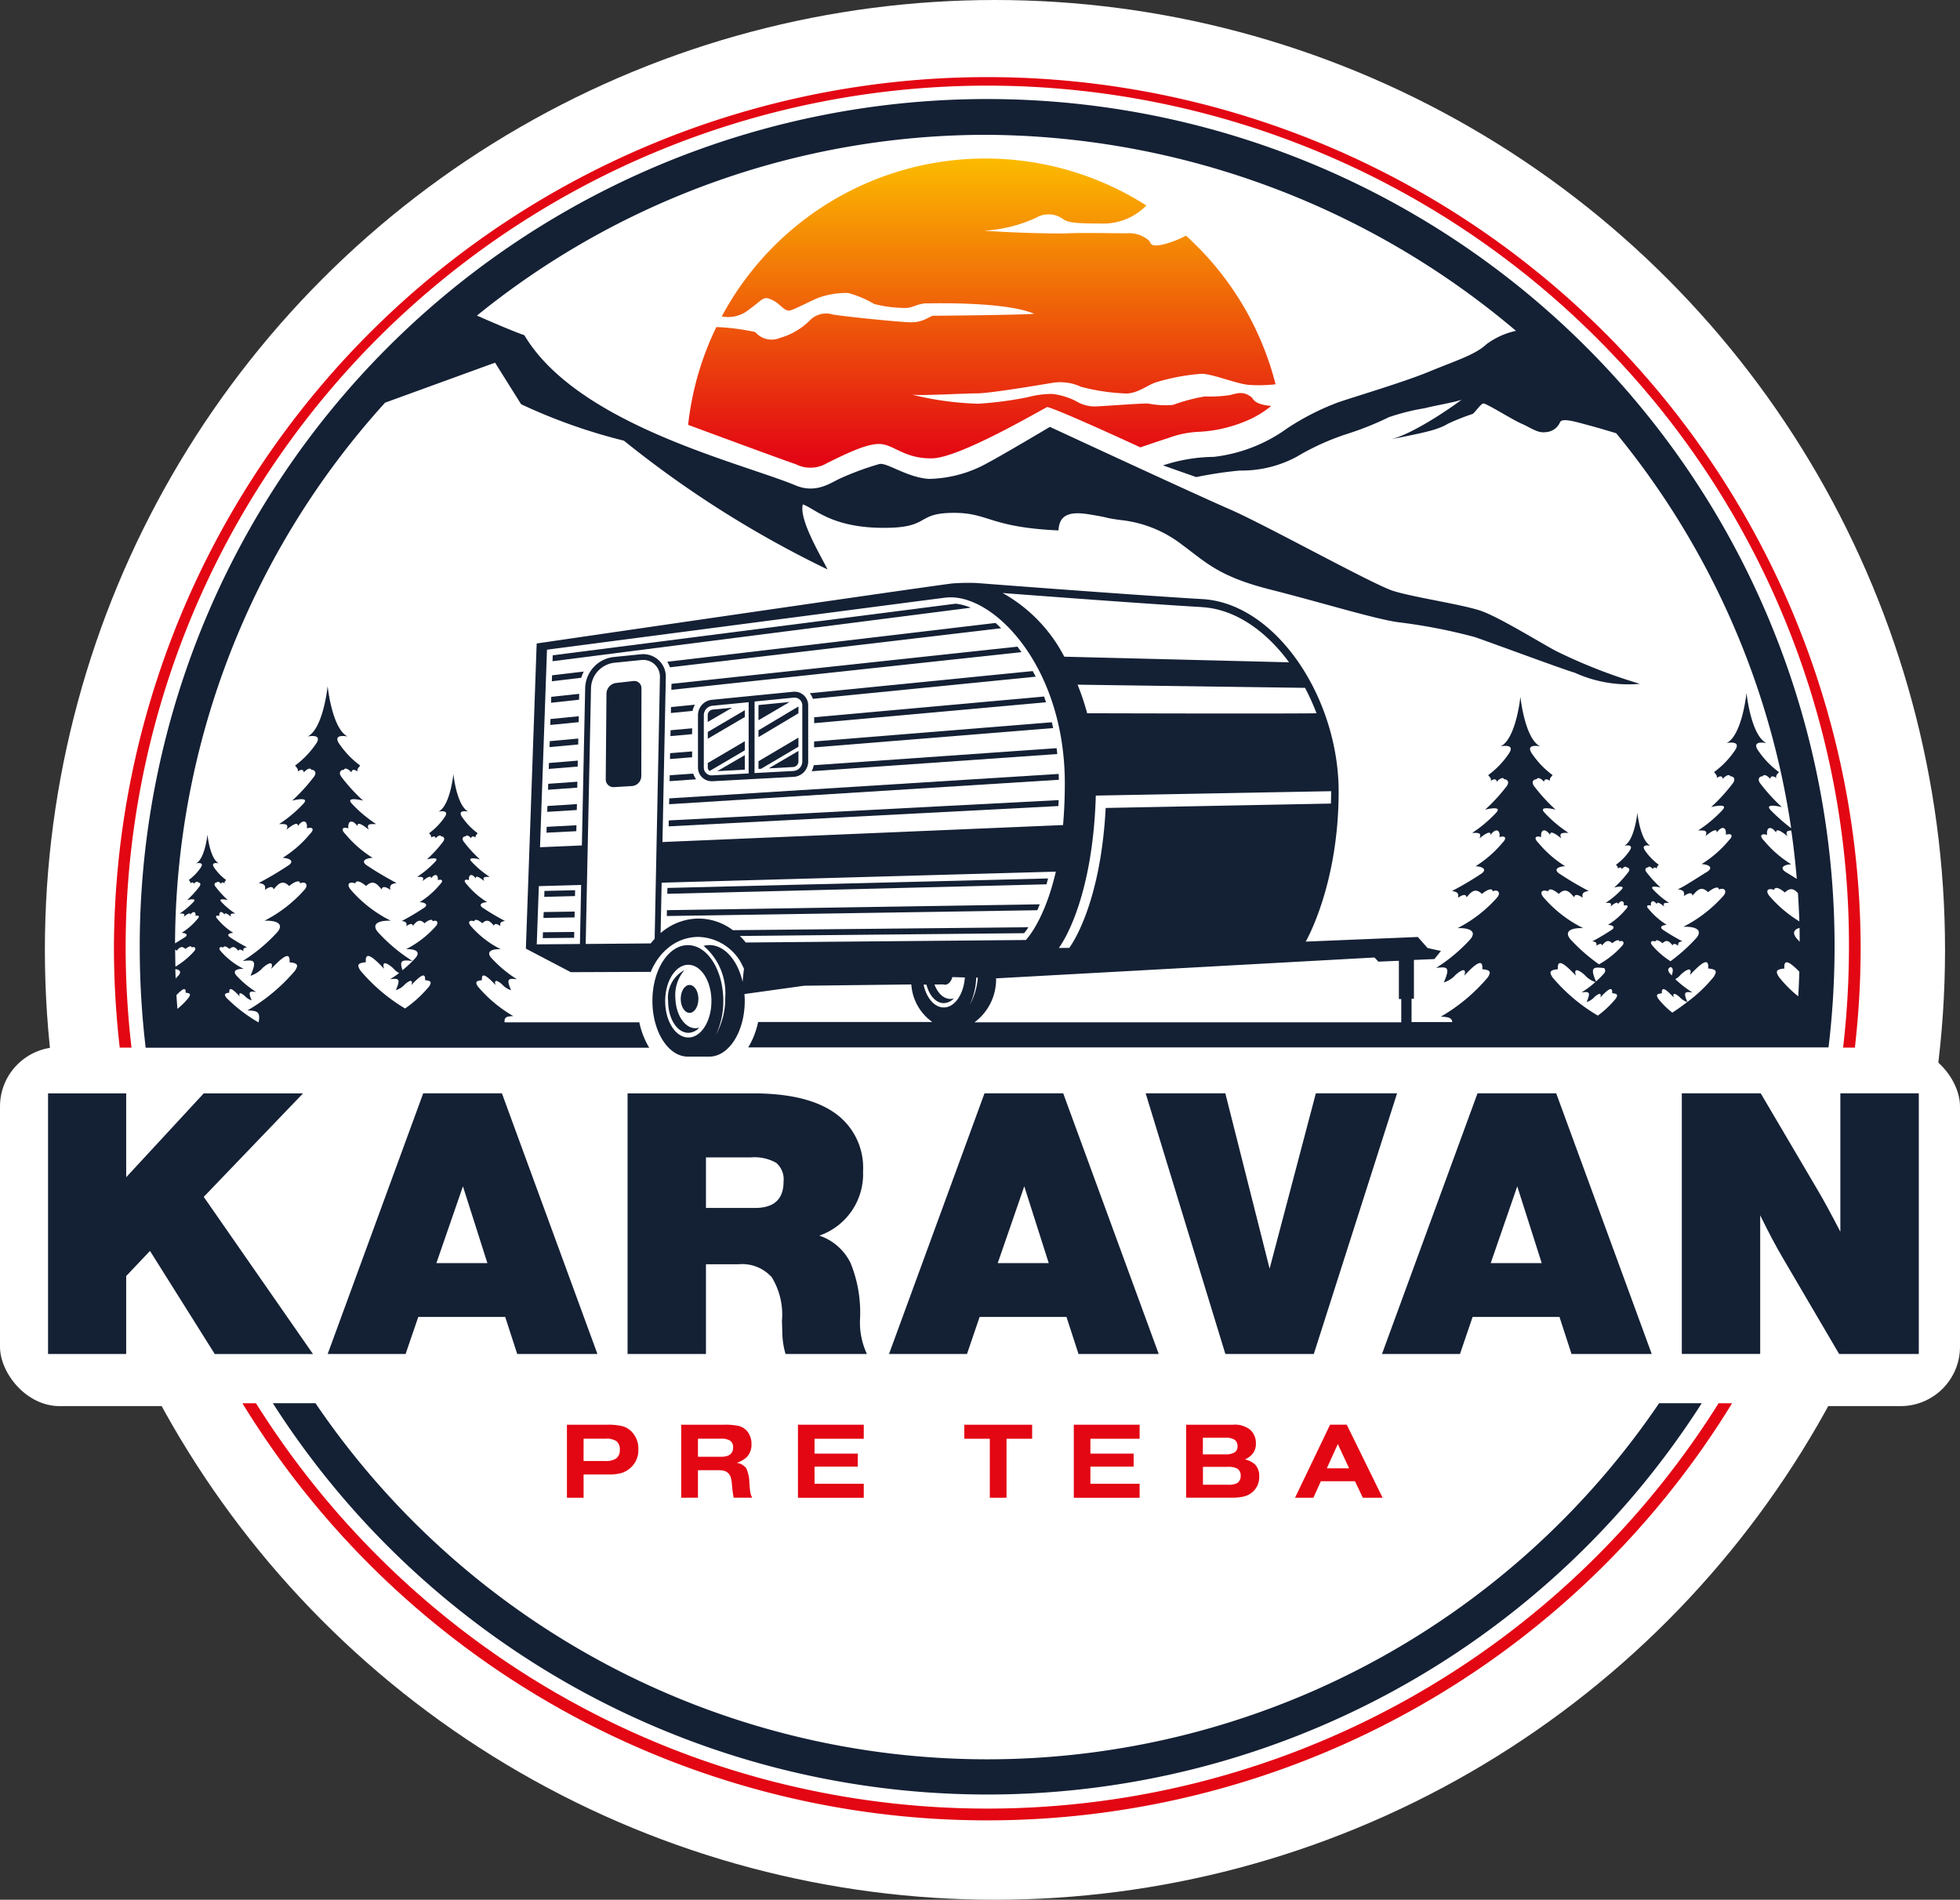
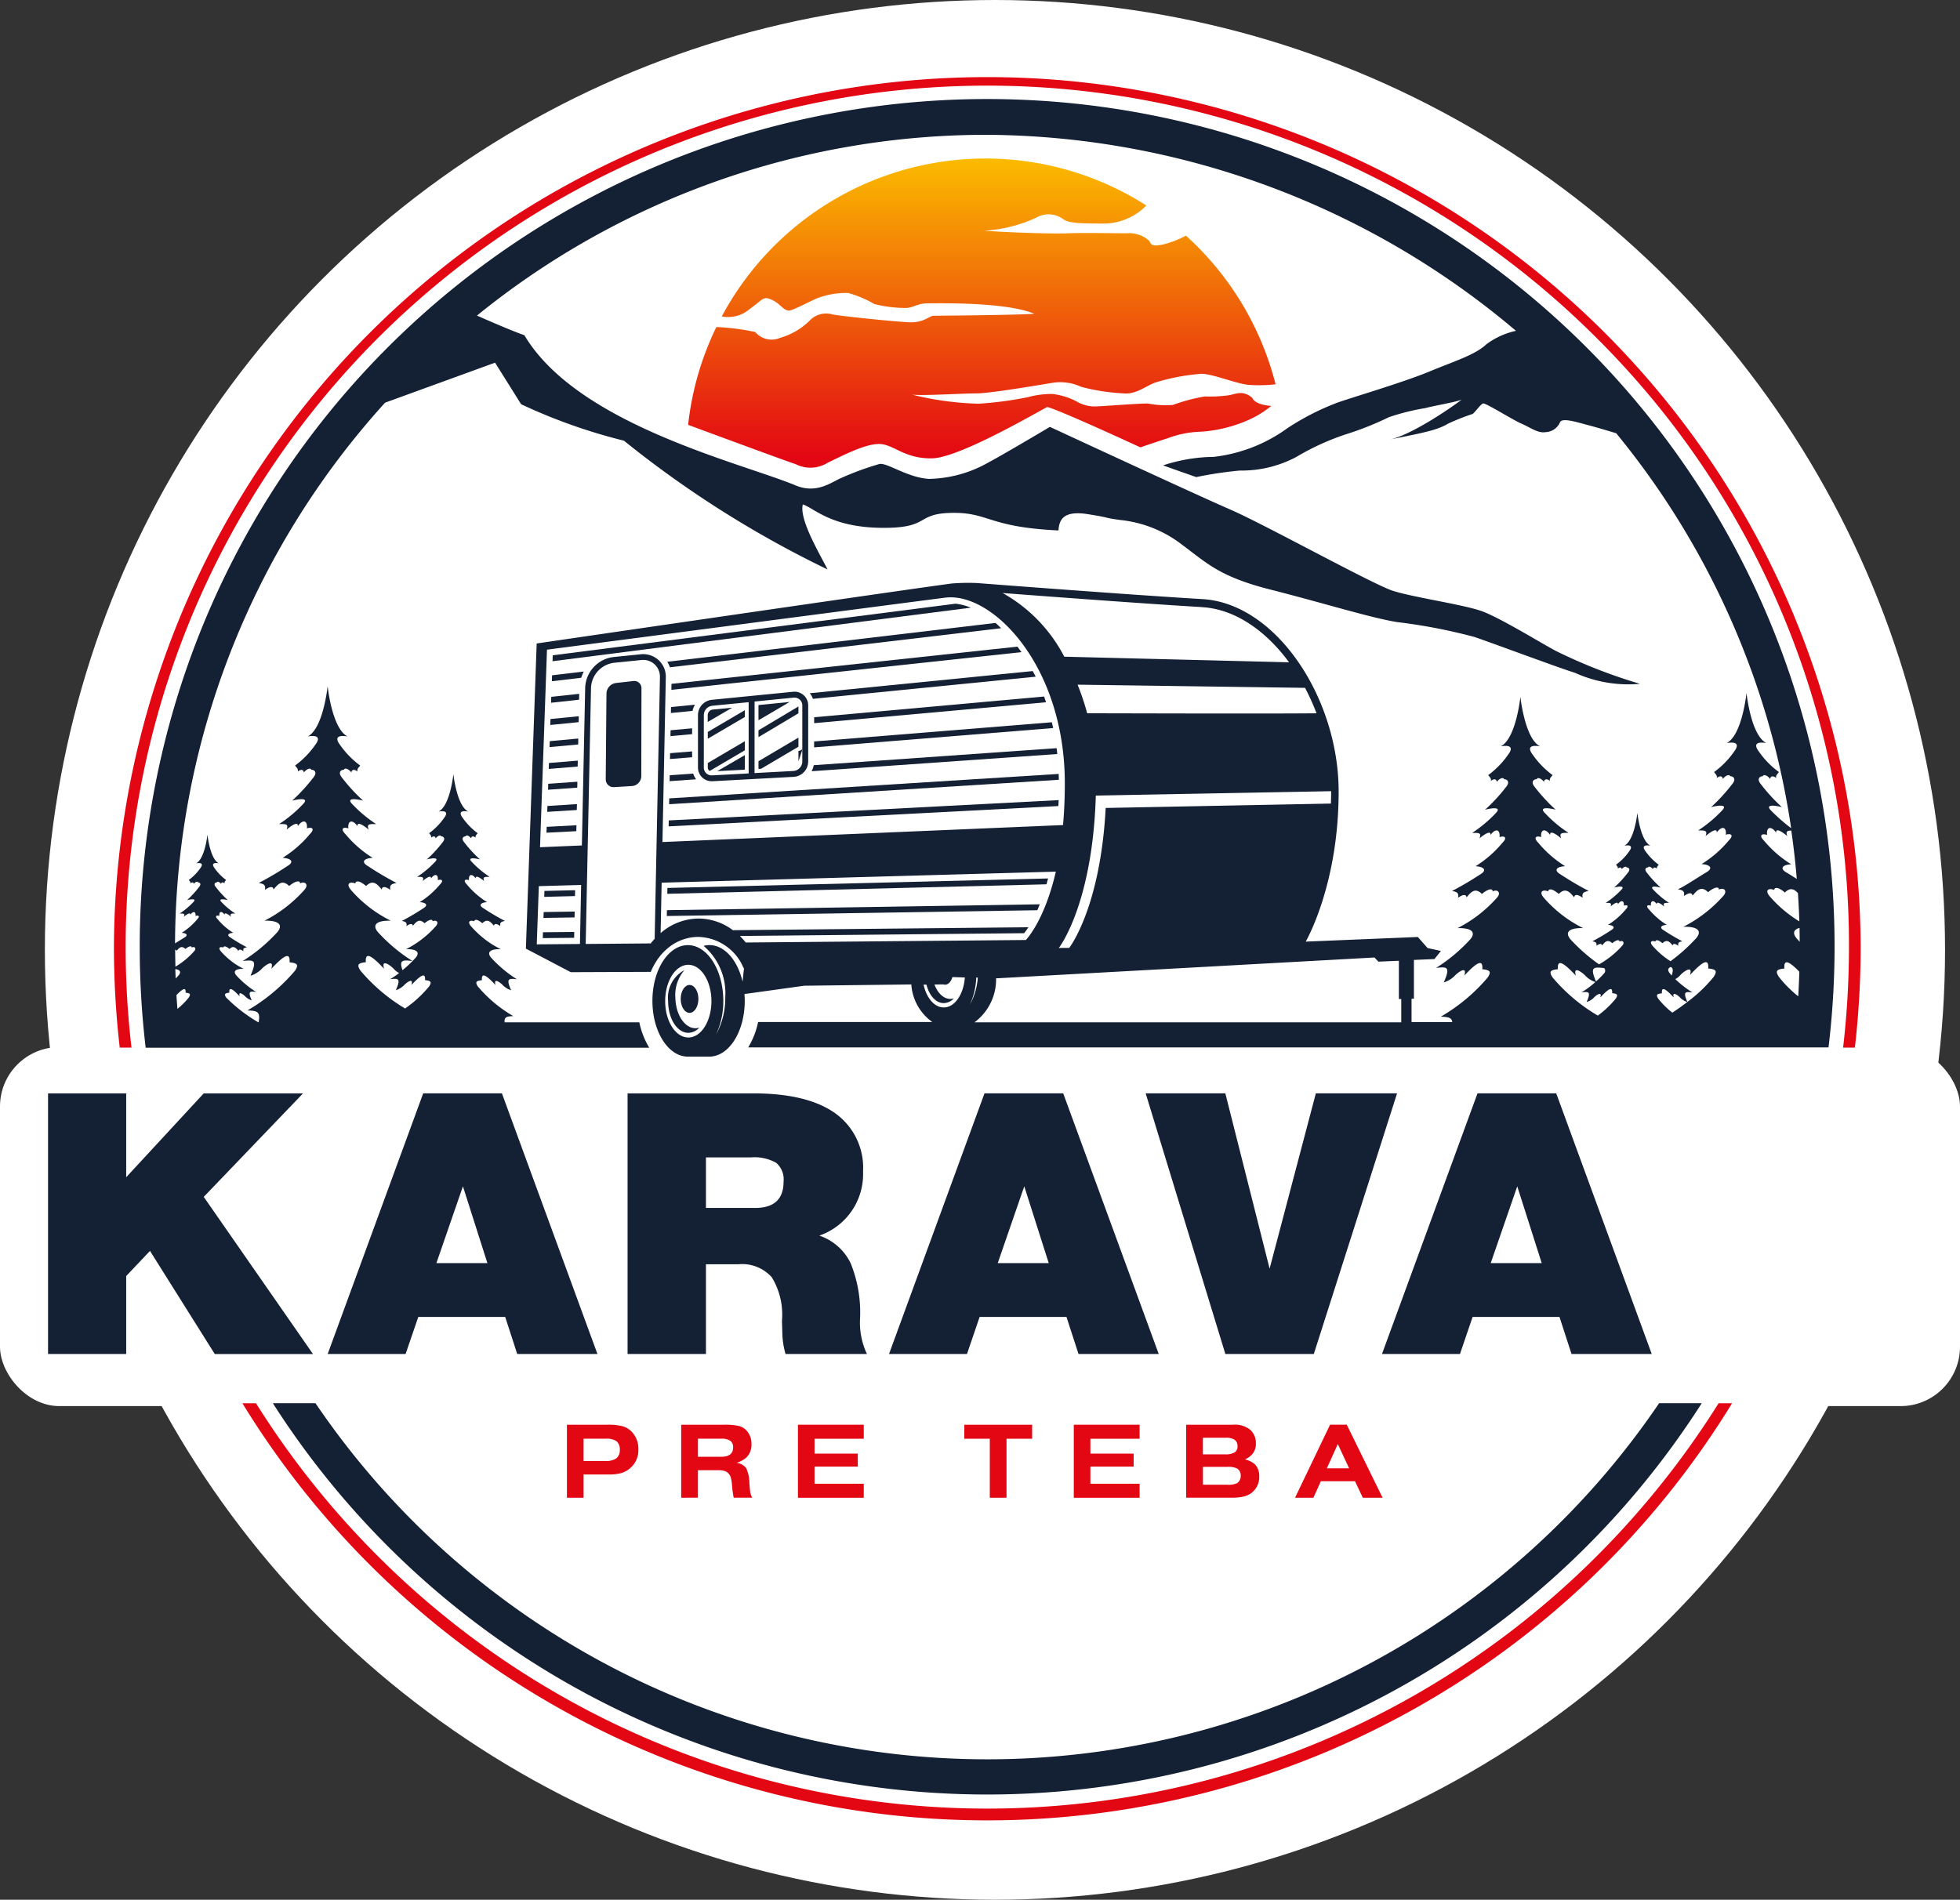
<svg xmlns="http://www.w3.org/2000/svg" width="165.039" height="160" viewBox="0 0 165.039 160">
  <rect x="0" y="0" width="165.039" height="160" fill="#333333" stroke="none" />
  <defs>
    <linearGradient id="a" x1="0.5" y1="0.005" x2="0.5" y2="0.971" gradientUnits="objectBoundingBox">
      <stop offset="0" stop-color="#fbba00" />
      <stop offset="1" stop-color="#e30613" />
    </linearGradient>
  </defs>
  <g transform="translate(-364.792 -14.944)">
    <circle cx="80" cy="80" r="80" transform="translate(368.571 14.944)" fill="#fff" />
    <rect width="165.039" height="30.236" rx="5" transform="translate(364.792 103.133)" fill="#fff" />
    <g transform="translate(368.838 21.172)">
      <path d="M152.423,34.021c-.765-.657-1.371-.329-1.916-.221a11.493,11.493,0,0,1-2.08.108,15.45,15.45,0,0,0-2.681.714,7.522,7.522,0,0,1-2.029-.108c-.329-.057-3.067.164-4.217.221a3.055,3.055,0,0,1-1.916-.437,5.95,5.95,0,0,0-1.972-.6,7.62,7.62,0,0,0-2.08.272,30.6,30.6,0,0,1-4.161.55,25.975,25.975,0,0,1-5.589-.765c.822.108,4.382-.108,5.476-.108s5.311-.714,6.3-.878a4.168,4.168,0,0,1,2.466.329,17.165,17.165,0,0,0,3.56.55c1.094.108,1.916-.657,2.738-.93A17.674,17.674,0,0,1,148.149,32c.93,0,2.9.822,3.945.93a12.546,12.546,0,0,0,2.3-.046,25.243,25.243,0,0,0-7.546-12.518,8.559,8.559,0,0,1-1.87.729c-1.207.272-1.043-.108-1.258-.329a2.543,2.543,0,0,0-1.865-.6c-1.1,0-3.616-.056-4.875,0s-4.982-.056-7.119-.221a12.073,12.073,0,0,0,4.381-1.094,2.062,2.062,0,0,1,2.245.108c.385.272.822.385,3.174.385a5.065,5.065,0,0,0,3.852-1.52,25.183,25.183,0,0,0-35.751,9.343,2.772,2.772,0,0,0,2.322-.6c.986-.714,1.094-.986,1.536-.93a2.422,2.422,0,0,1,1.043.6c.221.164.437.437.765.437s2.029-.93,2.522-1.094a6.887,6.887,0,0,1,2.466-.385,9.2,9.2,0,0,1,2.193.93,10.83,10.83,0,0,0,2.681.329c.488,0,1.043-.385,1.7-.385s6.626-.164,9.092.878c-1.587.108-8.162.164-8.491.164s-.822.6-2.029.55-5.532-.493-6.462-.657a1.911,1.911,0,0,0-1.972.55,5.838,5.838,0,0,1-2.466,1.423,1.8,1.8,0,0,1-2.08-.493,18.788,18.788,0,0,0-3.277-.421A25,25,0,0,0,104.93,36.3c2.4.889,8.48,3.133,9.051,3.308a2.724,2.724,0,0,0,2.681-.108c1.479-.714,3.287-1.644,4.438-1.587s2.08,1.258,4.382,1.207,8.82-3.888,9.693-4.325c1.207.329,7.833,3.4,7.833,3.4s1.752-.6,2.3-.765a8.394,8.394,0,0,1,2.738-.55,11.773,11.773,0,0,0,4.053-.986,8.38,8.38,0,0,0,1.931-1.187c-.827-.072-1.4-.267-1.6-.678Z" transform="translate(-51.032 -6.746)" fill="url(#a)" />
      <path d="M6.58,182.539V189.1H0V167.15H6.58v7.063l6.529-7.063h8.362l-8.362,8.717,9.2,13.237h-8.27l-5.455-8.686-2.008,2.121Z" transform="translate(0 -81.292)" fill="#142034" />
      <path d="M53.468,185.976,52.4,189.094H45.84l8.044-21.954H60.51l8.044,21.954H61.8l-1.012-3.118Zm1.526-4.536h4.294l-2.06-6.467Z" transform="translate(-22.294 -81.287)" fill="#142034" />
      <path d="M101.605,181.543V189.1h-6.6V167.15h10.581q4.554,0,6.9,1.674a5.634,5.634,0,0,1,2.347,4.906,5.476,5.476,0,0,1-3.683,5.4,4.531,4.531,0,0,1,2.63,2.306,11.015,11.015,0,0,1,.8,4.69,6.214,6.214,0,0,0,.58,2.974h-6.852a6.763,6.763,0,0,1-.272-1.752l-.031-1.048a6.053,6.053,0,0,0-.853-3.657,3.341,3.341,0,0,0-2.815-1.1h-2.733Zm0-9.01V176.8h4.135q2.4,0,2.4-2.219a1.831,1.831,0,0,0-.622-1.582,3.725,3.725,0,0,0-2.132-.457h-3.781Z" transform="translate(-46.207 -81.292)" fill="#142034" />
      <path d="M145.488,185.976l-1.063,3.118H137.86L145.9,167.14h6.626l8.044,21.954h-6.755l-1.012-3.118Zm1.526-4.536h4.294l-2.06-6.467Z" transform="translate(-67.047 -81.287)" fill="#142034" />
      <path d="M201.1,167.14l-7.011,21.954h-7.448L179.93,167.14h6.708l3.729,14.768,3.894-14.768Z" transform="translate(-87.507 -81.287)" fill="#142034" />
      <path d="M226.3,185.976l-1.063,3.118H218.67l8.044-21.954h6.626l8.044,21.954h-6.755l-1.012-3.118H226.3Zm1.526-4.536h4.294l-2.06-6.467Z" transform="translate(-106.348 -81.287)" fill="#142034" />
-       <path d="M287.78,167.14v21.954h-6.708L276.326,181q-.855-1.449-1.9-3.585v11.676h-6.6V167.14h6.642l4.715,8.008c.524.878,1.192,2.1,1.993,3.652V167.14h6.6Z" transform="translate(-130.257 -81.287)" fill="#142034" />
      <path d="M102.251,149.169a3.24,3.24,0,0,1,.77-2.229,2.63,2.63,0,0,0-1.371,2.615c0,1.474.76,2.666,1.7,2.666a1.289,1.289,0,0,0,.925-.437,1.115,1.115,0,0,1-.318.051c-.935,0-1.7-1.192-1.7-2.666Z" transform="translate(-49.437 -71.463)" fill="#142034" />
      <path d="M104.455,151.723c.411,0,.745-.524.745-1.176s-.334-1.176-.745-1.176-.745.524-.745,1.176S104.044,151.723,104.455,151.723Z" transform="translate(-50.438 -72.645)" fill="#142034" />
      <path d="M93.778,99.53l-1.484.169a.921.921,0,0,0-.812.909l-.062,7.207a.652.652,0,0,0,.683.657l1.52-.092a.846.846,0,0,0,.791-.853l.015-7.392a.6.6,0,0,0-.658-.6Z" transform="translate(-44.461 -48.405)" fill="#142034" />
      <path d="M107.752,108.831l6.842-.37a1.3,1.3,0,0,0,1.228-1.3v-4.721a1.148,1.148,0,0,0-1.145-1.151.831.831,0,0,0-.113.005l-6.852.678a1.3,1.3,0,0,0-1.171,1.294v4.412a1.151,1.151,0,0,0,1.145,1.151h.062Zm3.555-6.714,3.3-.329h.067a.653.653,0,0,1,.652.652v4.721a.809.809,0,0,1-.76.806l-3.262.175Zm-4.274,5.568v-4.412a.8.8,0,0,1,.724-.8l3.051-.3v6l-3.087.164h-.036A.653.653,0,0,1,107.033,107.685Z" transform="translate(-51.815 -49.261)" fill="#142034" />
      <path d="M116.643,86.86,82.715,91.206l-.015.5,35.217-4.51A4.731,4.731,0,0,0,116.643,86.86Z" transform="translate(-40.22 -42.244)" fill="#142034" />
      <path d="M101.736,93.754l27.887-3.293c-.159-.149-.313-.308-.473-.442l-27.64,3.267a2.662,2.662,0,0,1,.226.473Z" transform="translate(-49.368 -43.78)" fill="#142034" />
      <path d="M85.261,97.985,82.6,98.3l-.015.5,2.471-.293a3.306,3.306,0,0,1,.216-.524Z" transform="translate(-40.162 -47.652)" fill="#142034" />
      <path d="M102.18,97.537l29.479-3.174c-.113-.164-.231-.308-.344-.462L102.19,97.033l-.01.5Z" transform="translate(-49.694 -45.667)" fill="#142034" />
      <path d="M84.828,101.64l-2.353.252-.015.5,2.358-.257Z" transform="translate(-40.104 -49.432)" fill="#142034" />
      <path d="M125.132,100.247l18.759-1.865c-.077-.164-.164-.313-.247-.473L124.87,99.775A1.573,1.573,0,0,1,125.132,100.247Z" transform="translate(-60.729 -47.618)" fill="#142034" />
      <path d="M84.729,105.31l-2.383.236-.015.5,2.389-.236Z" transform="translate(-40.04 -51.216)" fill="#142034" />
      <path d="M104.124,103.42l-2.014.2-.01.5,1.823-.18a1.868,1.868,0,0,1,.2-.514Z" transform="translate(-49.655 -50.297)" fill="#142034" />
      <path d="M125.58,104.325l19.529-1.762c-.057-.159-.108-.324-.164-.483l-19.36,1.746v.5Z" transform="translate(-61.075 -49.646)" fill="#142034" />
      <path d="M84.624,108.97l-2.4.221-.021.5,2.414-.221Z" transform="translate(-39.977 -52.997)" fill="#142034" />
      <path d="M102.03,107.947l1.824-.164v-.493l-1.813.164Z" transform="translate(-49.621 -52.179)" fill="#142034" />
      <path d="M125.58,108.416l20.13-1.628c-.036-.164-.077-.324-.113-.488l-20.017,1.618Z" transform="translate(-61.075 -51.698)" fill="#142034" />
      <path d="M84.525,112.59l-2.43.2-.015.5,2.435-.2Z" transform="translate(-39.919 -54.757)" fill="#142034" />
      <path d="M101.95,111.722l1.865-.149v-.493l-1.854.149Z" transform="translate(-49.582 -54.023)" fill="#142034" />
      <path d="M125.17,112.492l20.685-1.449c-.015-.164-.031-.329-.057-.493l-20.449,1.433A1.766,1.766,0,0,1,125.17,112.492Z" transform="translate(-60.875 -53.765)" fill="#142034" />
      <path d="M101.88,115.357l2.24-.159a1.622,1.622,0,0,1-.247-.478l-1.978.139-.01.5Z" transform="translate(-49.548 -55.793)" fill="#142034" />
      <path d="M84.431,116.05l-2.455.175-.015.5,2.46-.175Z" transform="translate(-39.86 -56.44)" fill="#142034" />
      <path d="M101.8,117.323l32.823-2.06c0-.169-.01-.329-.015-.493l-32.792,2.06-.01.493Z" transform="translate(-49.509 -55.817)" fill="#142034" />
      <path d="M84.332,119.72l-2.486.159-.015.493,2.486-.154Z" transform="translate(-39.797 -58.225)" fill="#142034" />
      <path d="M84.222,123.688l.01-.5-2.507.134-.015.493Z" transform="translate(-39.739 -59.912)" fill="#142034" />
      <path d="M101.73,121.279l32.818-1.711c.01-.164.021-.329.026-.5l-32.833,1.711-.01.493Z" transform="translate(-49.475 -57.909)" fill="#142034" />
      <path d="M81.355,133.9l-.015.5,2.589-.067.01-.493Z" transform="translate(-39.559 -65.092)" fill="#142034" />
      <path d="M133.573,131.91l-32.052.8-.01.493,31.929-.8C133.485,132.249,133.532,132.079,133.573,131.91Z" transform="translate(-49.368 -64.153)" fill="#142034" />
      <path d="M132.83,136.15l-31.39.493-.01.493,31.2-.488c.067-.154.134-.324.205-.5Z" transform="translate(-49.329 -66.215)" fill="#142034" />
      <path d="M81.21,137.874l2.62-.041.01-.493-2.609.041Z" transform="translate(-39.496 -66.794)" fill="#142034" />
      <path d="M81.1,141.2l2.64-.026.01-.493-2.635.026Z" transform="translate(-39.442 -68.418)" fill="#142034" />
      <path d="M108.571,104.069a.474.474,0,0,0-.431.473v.57l2.06-1.2Z" transform="translate(-52.593 -50.536)" fill="#142034" />
      <path d="M111.268,104.32l-3.118,1.834v.57l3.118-1.829Z" transform="translate(-52.598 -50.735)" fill="#142034" />
      <path d="M111.268,109.41l-3.118,1.834v.39a.322.322,0,0,0,.164.277l2.954-1.736Z" transform="translate(-52.598 -53.21)" fill="#142034" />
      <path d="M112.022,112.912V111.69l-2.322,1.351Z" transform="translate(-53.352 -54.319)" fill="#142034" />
      <path d="M116.46,103.232v1.279l2.625-1.541Z" transform="translate(-56.639 -50.078)" fill="#142034" />
      <path d="M119.824,103.71l-3.364,2.008v.575l3.364-2.008Z" transform="translate(-56.639 -50.438)" fill="#142034" />
      <path d="M119.824,108.82l-3.364,1.988v.637l.01.01.205-.01,3.149-1.859Z" transform="translate(-56.639 -52.924)" fill="#142034" />
-       <path d="M120.642,111.883V111l-2.5,1.469,2.05-.113a.479.479,0,0,0,.452-.478Z" transform="translate(-57.456 -53.984)" fill="#142034" />
+       <path d="M120.642,111.883V111a.479.479,0,0,0,.452-.478Z" transform="translate(-57.456 -53.984)" fill="#142034" />
      <path d="M24.985,81.886A12.9,12.9,0,0,1,22.3,79.811c-.17-.272-.123-.354.272-.4-.041-.524.272-.334.878.313-.17-.544.375-.1.483.021a1.311,1.311,0,0,0,.524.313c-.334-.776-.17-.776.375-.709a8.048,8.048,0,0,1-1.675-1.4c-.293-.354-.041-.565.627-.544a6.2,6.2,0,0,1-1.926-1.484c-.252-.293-.062-.416.211-.313.041-.17.252-.1.524.123.334-.334.544-.082.755.169.021-.169.19-.149.416.021-.062-.272.1-.293.293-.334a14.675,14.675,0,0,1-1.382-.817c-.354-.211-.17-.375.231-.4a5.463,5.463,0,0,1-1.32-1.151c-.252-.252-.1-.354.149-.272-.041-.4.211-.442.442-.1-.021-.19.17-.149.544.17-.123-.293.062-.272.354-.272a6.21,6.21,0,0,1-1.171-.981c-.272-.293.211-.231.544-.149a8.258,8.258,0,0,1-1-1.089c-.272-.313,0-.416.082-.4,0-.082.17-.1.354.123.021-.211.231-.1.293-.041-.041-.149.082-.211.123-.293a4.2,4.2,0,0,1-.961-.981c-.334-.442,0-.483.354-.416-.755-.375-.961-2.424-.961-2.424s-.211,2.049-.961,2.424c.354-.062.688-.021.354.416a4.192,4.192,0,0,1-.961.981c.041.082.17.149.123.293.062-.062.272-.17.293.041.19-.231.354-.211.354-.123.082-.021.354.082.082.4a8.624,8.624,0,0,1-1,1.089c.334-.082.817-.149.544.149a6.21,6.21,0,0,1-1.171.981c.293,0,.483-.021.354.272.375-.313.565-.354.544-.17.231-.334.483-.293.442.1.252-.082.4.021.149.272a5.364,5.364,0,0,1-1.32,1.151c.4.021.586.19.231.4-.19.113-.5.313-.786.488A68.166,68.166,0,0,1,35.689,29.719l9.261-3.37,2.193,3.5A46.7,46.7,0,0,0,55.8,32.919,88.488,88.488,0,0,0,72.945,43.763c-.657-1.315-2.409-4.217-2.08-5.476.986.329,2.358,1.916,6.575,1.972S80.285,39.052,83.408,39s3.067,1.207,8.984,1.479c.056-.878.385-1.7,2.466-1.371s1.151.272,2.738.493a10.17,10.17,0,0,1,5.2,2.08c2.08,1.536,3.123,2.686,7.448,3.781s8.542,2.409,10.679,2.738a46.4,46.4,0,0,1,6.518,1.258c1.587.544,7.176,2.63,8.434,3.01a10.885,10.885,0,0,0,5.476.93,44.525,44.525,0,0,1-7.011-2.738c-.986-.493-4.767-2.846-6.354-3.4s-5.753-1.151-7.448-1.7-10.792-5.589-13.694-6.847-15.174-6.955-15.174-6.955-4.053,2.409-5.2,3.01a10.5,10.5,0,0,1-4.982,1.371c-1.808-.108-3.5-1.371-4.161-1.258a24.023,24.023,0,0,0-3.287,1.207c-.765.329-2.019,1.336-3.781.6-4.6-1.916-18.348-5.1-22.842-12.651-1.007-.349-2.943-1.187-3.991-1.654A68.076,68.076,0,0,1,86.4,7.159a69.56,69.56,0,0,1,44.514,16.509,6.459,6.459,0,0,0-2.5,1.14c-.93.878-2.573,1.371-4.818,2.3s-6.739,2.245-7.777,2.63a21.417,21.417,0,0,0-4.161,2.137,13.1,13.1,0,0,1-6.19,2.409A14.053,14.053,0,0,0,101.2,35c1.371.493,2.794.986,2.794.986a32.867,32.867,0,0,1,3.668-.55,9.8,9.8,0,0,0,4.767-1.151,20.984,20.984,0,0,1,4.381-1.972,25.412,25.412,0,0,0,3.4-1.371,18.939,18.939,0,0,1,3.067-.765c.822-.221,2.522-.493,3.067-.714-1.151.878-4.274,2.959-5.969,3.339,3.067-.6,4-.822,4.818-1.315a19.043,19.043,0,0,1,2.08-.822c.221-.164.657-.822.878-.878s2.466,1.371,3.231,1.7,1.371.822,2.029.714a1.383,1.383,0,0,0,1.207-.822c.164-.437,1.479,0,2.522.272.657.175,1.51.431,2.214.642a68.134,68.134,0,0,1,14.732,33.265,15.259,15.259,0,0,1-1.726-1.52c-.473-.509.365-.4.945-.257a14.6,14.6,0,0,1-1.746-1.9c-.473-.544,0-.729.144-.693,0-.144.293-.18.622.221.036-.365.4-.18.508-.072-.072-.257.144-.365.221-.509a7.259,7.259,0,0,1-1.675-1.71c-.58-.765,0-.837.621-.729-1.31-.657-1.674-4.227-1.674-4.227s-.365,3.57-1.675,4.227c.622-.108,1.2-.036.622.729a7.26,7.26,0,0,1-1.675,1.71c.072.144.293.257.221.509.108-.108.473-.293.508.072.329-.4.622-.365.622-.221.144-.036.622.144.144.693a14.95,14.95,0,0,1-1.746,1.9c.58-.144,1.423-.257.945.257a10.894,10.894,0,0,1-2.039,1.71c.509,0,.837-.036.622.473.658-.544.986-.622.945-.293.4-.58.837-.509.765.18.437-.144.693.036.257.473a9.417,9.417,0,0,1-2.3,2c.693.036,1.022.329.4.693s-1.967,1.274-2.4,1.423c.329.072.622.108.509.58.4-.293.693-.329.729-.036.365-.437.729-.873,1.31-.293.473-.4.925-.524.909-.221.462-.216.74.139.365.544a11.372,11.372,0,0,1-3.354,2.589c1.166-.036,1.6.329,1.094.945a14.742,14.742,0,0,1-2.178,1.957,6.951,6.951,0,0,1-1.51-1.3c-.288-.334-.072-.478.236-.36.046-.19.288-.118.6.144.38-.38.622-.1.858.19.026-.19.216-.164.478.026-.072-.308.118-.334.334-.38a17.9,17.9,0,0,1-1.572-.93c-.4-.236-.19-.431.262-.452a6.339,6.339,0,0,1-1.505-1.31c-.288-.288-.118-.406.17-.308-.046-.452.236-.5.5-.118-.026-.216.19-.17.622.19-.144-.334.072-.308.406-.308a7.114,7.114,0,0,1-1.336-1.12c-.308-.334.236-.262.622-.17a9.579,9.579,0,0,1-1.145-1.238c-.308-.36,0-.478.1-.452,0-.1.19-.118.406.144.026-.236.262-.118.334-.046-.046-.164.1-.236.144-.334a4.978,4.978,0,0,1-1.1-1.12c-.38-.5,0-.55.406-.478-.858-.431-1.1-2.769-1.1-2.769s-.236,2.337-1.1,2.769c.406-.072.786-.026.406.478a4.662,4.662,0,0,1-1.1,1.12c.046.1.19.17.144.334.072-.072.308-.19.334.046.216-.262.406-.236.406-.144.1-.026.406.1.1.452a9.252,9.252,0,0,1-1.145,1.238c.38-.1.93-.164.622.17a7.114,7.114,0,0,1-1.336,1.12c.334,0,.55-.026.406.308.431-.36.642-.406.622-.19.262-.38.55-.334.5.118.288-.1.452.026.169.308a6.135,6.135,0,0,1-1.505,1.31c.452.026.668.216.262.452a18.118,18.118,0,0,1-1.572.93c.216.046.406.072.334.38.262-.19.452-.216.478-.026.236-.288.478-.57.858-.19.308-.262.606-.344.6-.144.3-.144.483.092.236.36a7.636,7.636,0,0,1-1.947,1.562,14.9,14.9,0,0,1-2.414-2.116c-.5-.611-.072-.971,1.079-.935a10.6,10.6,0,0,1-3.313-2.558c-.431-.5-.108-.719.36-.539.072-.288.431-.18.9.216.575-.575.935-.144,1.294.288.036-.288.324-.252.719.036-.108-.467.18-.5.5-.575a26.766,26.766,0,0,1-2.378-1.4c-.611-.36-.288-.647.4-.683a9.4,9.4,0,0,1-2.27-1.983c-.431-.431-.18-.611.252-.467-.072-.683.36-.755.755-.18-.036-.324.288-.252.935.288-.216-.5.108-.467.611-.467a10.728,10.728,0,0,1-2.019-1.7c-.467-.5.36-.4.935-.252a14.668,14.668,0,0,1-1.731-1.875c-.467-.539,0-.719.144-.683,0-.144.288-.18.611.216.036-.36.4-.18.5-.072-.072-.252.144-.36.216-.5a7.331,7.331,0,0,1-1.659-1.7c-.575-.755,0-.827.611-.719-1.294-.647-1.659-4.176-1.659-4.176s-.36,3.529-1.659,4.176c.611-.108,1.187-.036.611.719a7.235,7.235,0,0,1-1.659,1.7c.072.144.288.252.216.5.108-.108.467-.288.5.072.324-.4.611-.36.611-.216.144-.036.611.144.144.683A14.279,14.279,0,0,1,128.312,64c.575-.144,1.4-.252.935.252a10.93,10.93,0,0,1-2.019,1.7c.5,0,.827-.036.611.467.647-.539.971-.611.935-.288.4-.575.827-.5.755.18.431-.144.683.036.252.467a9.412,9.412,0,0,1-2.27,1.983c.683.036,1.007.324.4.683a26.76,26.76,0,0,1-2.378,1.4c.324.072.611.108.5.575.4-.288.683-.324.719-.036.36-.431.719-.863,1.294-.288.467-.4.914-.519.9-.216.457-.216.735.139.36.539a11.2,11.2,0,0,1-3.313,2.558c1.151-.036,1.587.324,1.079.935a13.988,13.988,0,0,1-2.882,2.414c.935-.108,1.223-.108.647,1.223a2.271,2.271,0,0,0,.9-.539c.18-.216,1.115-.971.827-.036,1.043-1.115,1.587-1.438,1.515-.539.683.072.755.216.467.683a15.032,15.032,0,0,1-3.96,3.313c.627.026.919.077.966.457h-3.431V79.924h.2V76.652l1.726-.072.55-.683-1.125-.247-.822-.93-9.441.39s2.774-4.746,2.774-12.636-5.26-15.846-11.465-16.211S85.5,44.908,85.5,44.908a17.6,17.6,0,0,0-2.1.041C79.314,45.489,48.454,50,48.454,50l-.909,25.7,3.781,1.983,6.626-.026.1.021a5.24,5.24,0,0,1,.241-.514c.046-.087.1-.175.149-.262s.118-.19.18-.283.123-.164.185-.247.134-.164.2-.241.144-.149.216-.221.154-.144.231-.211a4.005,4.005,0,0,1,2.6-.986,4.264,4.264,0,0,1,3.585,2.132c.082.159.17.334.272.55-.057.431-.087.786-.118,1.094-.416-1.8-1.51-3.087-2.8-3.087a1.921,1.921,0,0,0-.483.067,5.229,5.229,0,0,1,1.823,4.33,6.381,6.381,0,0,1-.776,3.144,6.61,6.61,0,0,0,.611-2.841c0-2.594-1.336-4.695-2.984-4.695S58.2,77.5,58.2,80.1s1.336,4.695,2.984,4.695H62.99c1.649,0,2.984-2.1,2.984-4.695,0-.2-.01-.385-.026-.575l5.034-.7L80,78.717a4.226,4.226,0,0,0,1.767,3.164H67.1a6.821,6.821,0,0,1-.832,2.137h90.964A71.356,71.356,0,1,0,15.03,75.574a72.056,72.056,0,0,0,.5,8.47h42.4a6.82,6.82,0,0,1-.832-2.137H45.752c-.036-.452.175-.5.735-.524a11.291,11.291,0,0,1-2.995-2.507c-.216-.354-.164-.462.354-.519-.057-.683.354-.437,1.145.411-.216-.709.488-.139.627.026a1.754,1.754,0,0,0,.683.411c-.437-1.007-.216-1.007.488-.925a10.48,10.48,0,0,1-2.178-1.824c-.38-.462-.057-.735.817-.709a8.068,8.068,0,0,1-2.507-1.937c-.329-.38-.082-.544.272-.411.057-.216.329-.139.683.164.437-.437.709-.108.981.216.026-.216.247-.19.544.026-.082-.354.139-.38.38-.437a19.706,19.706,0,0,1-1.8-1.063c-.462-.272-.216-.488.3-.519a7.01,7.01,0,0,1-1.716-1.5c-.324-.329-.139-.462.19-.354-.057-.519.272-.57.57-.139-.026-.247.216-.19.709.216-.164-.38.082-.354.462-.354a8.25,8.25,0,0,1-1.526-1.279c-.354-.38.272-.3.709-.19a11,11,0,0,1-1.31-1.418c-.354-.411,0-.544.108-.519,0-.108.216-.139.462.164.026-.272.3-.139.38-.056-.056-.19.108-.272.164-.38A5.516,5.516,0,0,1,42.233,64.7c-.437-.57,0-.627.462-.544C41.715,63.667,41.442,61,41.442,61s-.272,2.671-1.253,3.159c.462-.082.9-.026.462.544A5.515,5.515,0,0,1,39.4,65.978c.056.108.216.19.164.38.082-.082.354-.216.38.056.247-.3.462-.272.462-.164.108-.026.462.108.108.519a10.648,10.648,0,0,1-1.31,1.418c.437-.108,1.063-.19.709.19a8.251,8.251,0,0,1-1.526,1.279c.38,0,.627-.026.462.354.488-.411.735-.462.709-.216.3-.437.627-.38.57.139.329-.108.519.026.19.354a7.11,7.11,0,0,1-1.716,1.5c.519.026.765.247.3.519a19.7,19.7,0,0,1-1.8,1.063c.247.057.462.082.38.437.3-.216.519-.247.544-.026.272-.329.544-.652.981-.216.354-.3.693-.39.683-.164.349-.164.555.1.272.411a8.454,8.454,0,0,1-2.507,1.937c.873-.026,1.2.247.817.709a9.668,9.668,0,0,1-1.115,1.058c-.308-.878.021-.868.842-.77A13.945,13.945,0,0,1,35.078,74.3c-.514-.622-.072-.986,1.094-.95a10.793,10.793,0,0,1-3.359-2.594c-.437-.514-.108-.729.365-.55.072-.293.437-.185.914.221.586-.586.95-.144,1.315.293.036-.293.329-.257.729.036-.108-.473.185-.514.514-.586a27.011,27.011,0,0,1-2.409-1.423c-.622-.365-.293-.657.4-.693a9.571,9.571,0,0,1-2.3-2.008c-.437-.437-.185-.622.257-.473-.072-.693.365-.765.765-.185-.036-.329.293-.257.95.293-.221-.514.108-.473.622-.473a10.993,10.993,0,0,1-2.044-1.716c-.473-.509.365-.4.95-.257a14.331,14.331,0,0,1-1.752-1.9c-.473-.55,0-.729.144-.693,0-.144.293-.185.622.221.036-.365.4-.185.514-.072-.072-.257.144-.365.221-.514a7.407,7.407,0,0,1-1.68-1.716c-.586-.765,0-.837.622-.729-1.315-.657-1.68-4.238-1.68-4.238s-.365,3.58-1.68,4.238c.622-.108,1.207-.036.622.729a7.407,7.407,0,0,1-1.68,1.716c.072.144.293.257.221.514.108-.108.473-.293.514.072.329-.4.622-.365.622-.221.144-.036.622.144.144.693a14.686,14.686,0,0,1-1.752,1.9c.586-.144,1.423-.257.95.257a10.8,10.8,0,0,1-2.044,1.716c.514,0,.837-.036.622.473.657-.55.986-.622.95-.293.4-.586.837-.514.765.185.437-.144.693.036.257.473a9.572,9.572,0,0,1-2.3,2.008c.693.036,1.022.329.4.693a27.012,27.012,0,0,1-2.409,1.423c.329.072.622.108.514.586.4-.293.693-.329.729-.036.365-.437.729-.878,1.315-.293.473-.4.93-.524.914-.221.467-.221.745.139.365.55a11.4,11.4,0,0,1-3.359,2.594c1.166-.036,1.608.329,1.094.95A13.945,13.945,0,0,1,23.7,76.745c.95-.108,1.243-.108.657,1.243a2.35,2.35,0,0,0,.914-.55c.185-.221,1.13-.986.837-.036,1.058-1.13,1.608-1.459,1.536-.55.693.072.765.221.473.693A15.332,15.332,0,0,1,24.1,80.905c.858.031,1.1.113.94,1.007m-6.919-2.3c.534-.55.812-.693.77-.2.4.041.442.123.272.4a5.861,5.861,0,0,1-.961.961C18.174,80.387,18.143,80,18.122,79.616Zm.185-1.664c-.062.072-.149.164-.252.267-.01-.262-.021-.529-.026-.791.4.056.514.241.277.529Zm15.764-1.1c-.072-.914.473-.586,1.536.55-.293-.95.657-.185.842.036a1.341,1.341,0,0,0,.426.318,6.236,6.236,0,0,1-.765.524c.709-.082.925-.082.488.925a1.754,1.754,0,0,0,.683-.411c.139-.164.842-.735.627-.026.791-.842,1.2-1.089,1.145-.411.519.057.57.164.354.519a9.962,9.962,0,0,1-2.034,1.87,14.96,14.96,0,0,1-3.77-3.205c-.293-.473-.221-.622.473-.693ZM18.122,75.9c.211-.252.416-.5.755-.17.272-.231.529-.3.524-.123.267-.123.426.082.211.313a6.541,6.541,0,0,1-1.577,1.3c-.01-.478-.021-.95-.021-1.428a.114.114,0,0,1,.118.113Zm43.1,7.284c-1.074,0-1.947-1.371-1.947-3.061s.873-3.061,1.947-3.061,1.947,1.371,1.947,3.061S62.3,83.186,61.223,83.186Zm93.435-12.163c.051.791.092,1.582.118,2.383a10.5,10.5,0,0,1-2.491-2.106c-.437-.509-.108-.729.365-.544.072-.293.437-.18.909.221.473-.473.8-.272,1.1.051Zm.149,4.1c-.1-.108-.2-.211-.267-.293-.354-.431-.241-.735.252-.873C154.8,74.346,154.8,74.736,154.807,75.127Zm-1.762,2.948c-.293-.473-.221-.622.473-.693-.067-.827.385-.627,1.258.267-.021.693-.051,1.387-.092,2.075a9.91,9.91,0,0,1-1.639-1.649Zm-.986-11.953c-.072-.693.365-.765.765-.18-.036-.329.293-.257.945.293-.175-.406,0-.462.329-.473q.293,2.019.462,4.073c-.334-.211-.647-.411-.868-.539-.622-.365-.293-.657.4-.693a9.419,9.419,0,0,1-2.3-2c-.437-.437-.18-.622.257-.473Zm-6.488,11.8c1.058-1.13,1.6-1.459,1.531-.544.693.072.765.221.473.693a12.139,12.139,0,0,1-2.229,2.127c-.375-.873-.185-.873.431-.8a8.623,8.623,0,0,1-1.449-1.125,1.334,1.334,0,0,0,.4-.308c.18-.221,1.13-.986.837-.036Zm-1.633-.668c.205.067.236.267.092.714-.062-.067-.113-.123-.154-.175-.211-.252-.175-.442.067-.539Zm-.735,2.209c-.046-.6.308-.38,1,.36-.19-.622.431-.118.55.026a1.489,1.489,0,0,0,.586.354c-.39.3-.812.606-1.258.894a6.957,6.957,0,0,1-1.187-1.176c-.19-.308-.144-.406.308-.452Zm-4.869-2.127a.326.326,0,0,1,0,.457,7.078,7.078,0,0,1-.683.678C137.132,77.243,137.42,77.233,138.334,77.341Zm-3.888.108c-.072-.9.467-.575,1.515.539-.288-.935.647-.18.827.036a2.039,2.039,0,0,0,.812.5,7.521,7.521,0,0,1-1.166.873c.622-.072.812-.072.431.812a1.465,1.465,0,0,0,.6-.36c.118-.144.74-.642.55-.026.693-.74,1.048-.955,1-.36.452.046.5.144.308.452a8.176,8.176,0,0,1-1.515,1.438,14.857,14.857,0,0,1-3.822-3.226c-.288-.467-.216-.611.467-.683Zm-48.977.7H85.6a5.633,5.633,0,0,1-.678,2.3,5.968,5.968,0,0,0,.544-2.3Zm-36.84-7.7,3.57-.1-.1,4.972-3.637.031.175-4.905Zm9.754,4.443c-.113.123-.221.247-.324.38l-5.476.046.447-21.538a2.21,2.21,0,0,1,1.983-2.147l2.281-.231c.046,0,.092-.005.139-.005a1.4,1.4,0,0,1,.95.37,1.421,1.421,0,0,1,.452,1.058L58.388,74.89Zm6.6-.729a4.842,4.842,0,0,0-2.892-.986,4.906,4.906,0,0,0-3.2,1.228l.087-4.248,33.193-.93c-.971,4.2-2.527,5.758-2.527,5.758l-23.582.211a6.4,6.4,0,0,0-.5-.55L89.5,74.4a6.085,6.085,0,0,0,.36-.5l-24.871.247Zm50.37-11.66c0,.339-.01.663-.021.991l-18.964.37c-.447,8.45-3.072,11.788-3.072,11.788h-.709a.48.48,0,0,1-.159,0h-.005s2.841-3.621,3.113-12.831l19.817-.37V62.5ZM94.806,55.87a20.959,20.959,0,0,0-.806-2.4l19.154.267a19.275,19.275,0,0,1,.966,2.142c-4.042.046-17.048,0-19.314,0Zm9.693-8.927c2.728.159,5.337,1.957,7.309,4.643L92.88,51.113a12.969,12.969,0,0,0-5.193-5.363c3.94.3,12.22.919,16.812,1.187Zm-21.651-.8c3.945-.514,10.078,5.7,10.078,15.631,0,1.284-.057,2.45-.149,3.519L59.045,66.723l.283-13.895a1.885,1.885,0,0,0-.611-1.428,1.919,1.919,0,0,0-1.474-.493l-2.281.231a2.7,2.7,0,0,0-2.424,2.63L52.26,67.011l-3.524.149.586-16.637S78.9,46.649,82.843,46.141ZM81.035,78.733h.241c.226.909.791,1.556,1.454,1.556a1.2,1.2,0,0,0,.853-.4.967.967,0,0,1-.293.046c-.575,0-1.068-.488-1.341-1.212l.74-.01a.472.472,0,0,0,.144.026c.277,0,.519-.262.627-.642l1.048.031c-.1,1.418-.848,2.527-1.777,2.527-.791,0-1.454-.806-1.7-1.921Zm6.1-.534h.092L119,76.447l.329.349,1.726-.072v3.221h.2v1.962H85.319A4.5,4.5,0,0,0,87.138,78.2Z" transform="translate(-7.31 -2.033)" fill="#142034" />
      <path d="M97.01,247.943A68.372,68.372,0,0,1,40.44,217.95H36.85a71.387,71.387,0,0,0,120.32,0h-3.59A68.379,68.379,0,0,1,97.01,247.943Z" transform="translate(-17.922 -105.998)" fill="#142034" />
      <path d="M85.06,227.628V221.48h3.385a5.046,5.046,0,0,1,1.284.123,1.727,1.727,0,0,1,.765.447,2.04,2.04,0,0,1,.58,1.505,1.968,1.968,0,0,1-.7,1.592,2.017,2.017,0,0,1-.74.406,3.986,3.986,0,0,1-1.068.118H86.462v1.957Zm1.4-3.092H88.3a1.5,1.5,0,0,0,.919-.226.853.853,0,0,0,.293-.714.89.89,0,0,0-.272-.724,1.5,1.5,0,0,0-.914-.216H86.462Z" transform="translate(-41.368 -107.715)" fill="#e30613" />
      <path d="M103.79,227.628V221.48h3.616a5.38,5.38,0,0,1,1.212.1,1.376,1.376,0,0,1,.668.38,1.652,1.652,0,0,1,.421,1.187,1.467,1.467,0,0,1-.431,1.094,2.28,2.28,0,0,1-.812.447,1.226,1.226,0,0,1,.8.452,3.006,3.006,0,0,1,.267,1.238c.031.432.062.709.082.827a1.559,1.559,0,0,0,.159.421h-1.562a8.682,8.682,0,0,1-.139-1.038,4.1,4.1,0,0,0-.092-.622.9.9,0,0,0-.18-.349.73.73,0,0,0-.344-.236,1.793,1.793,0,0,0-.555-.072H105.2v2.317Zm1.407-3.447h1.947q1.017,0,1.017-.786a.648.648,0,0,0-.241-.565,1.354,1.354,0,0,0-.771-.175H105.2v1.531Z" transform="translate(-50.477 -107.715)" fill="#e30613" />
      <path d="M122.93,227.628V221.48h5.542v1.181h-4.145v1.253h3.642v1.094h-3.642v1.443h4.145v1.181H122.93Z" transform="translate(-59.786 -107.715)" fill="#e30613" />
      <path d="M152.347,227.628v-4.967H150.2V221.48h5.712v1.181h-2.157v4.967Z" transform="translate(-73.048 -107.715)" fill="#e30613" />
      <path d="M168.15,227.628V221.48h5.542v1.181h-4.145v1.253h3.642v1.094h-3.642v1.443h4.145v1.181H168.15Z" transform="translate(-81.778 -107.715)" fill="#e30613" />
      <path d="M186.565,227.628V221.48H190.5a2.073,2.073,0,0,1,1.474.437,1.521,1.521,0,0,1,.462,1.145,1.354,1.354,0,0,1-.221.791,1.7,1.7,0,0,1-.7.55,1.9,1.9,0,0,1,.848.421,1.383,1.383,0,0,1,.354,1,1.665,1.665,0,0,1-.616,1.371,1.74,1.74,0,0,1-.678.329,4.065,4.065,0,0,1-1,.1H186.56Zm1.407-3.652h1.885a1.468,1.468,0,0,0,.786-.164.58.58,0,0,0,.247-.524.643.643,0,0,0-.241-.539,1.327,1.327,0,0,0-.786-.17h-1.89v1.4Zm0,2.558h2.06a1.709,1.709,0,0,0,.806-.123.7.7,0,0,0,.318-.637.659.659,0,0,0-.318-.616,1.678,1.678,0,0,0-.791-.128h-2.07v1.505Z" transform="translate(-90.732 -107.715)" fill="#e30613" />
      <path d="M204.42,227.628l2.948-6.149h1.407l3.015,6.149h-1.664l-.657-1.387h-2.877l-.627,1.387h-1.541Zm2.676-2.476h1.875l-.95-2.044Z" transform="translate(-99.418 -107.715)" fill="#e30613" />
      <path d="M12.279,82.016a73.591,73.591,0,0,1-.493-8.47A72.555,72.555,0,0,1,135.645,22.236a72.078,72.078,0,0,1,21.25,51.3,73.526,73.526,0,0,1-.493,8.47h.991a74.349,74.349,0,0,0,.488-8.47,73.541,73.541,0,0,0-147.081,0,74.353,74.353,0,0,0,.488,8.47h.991Z" transform="translate(-5.252)" fill="#e30613" />
      <path d="M156.161,217.96a73.082,73.082,0,0,1-10.273,12.888,72.557,72.557,0,0,1-102.609,0A73.035,73.035,0,0,1,33.005,217.96H31.86a73.551,73.551,0,0,0,125.436,0H156.15Z" transform="translate(-15.495 -106.003)" fill="#e30613" />
    </g>
  </g>
</svg>